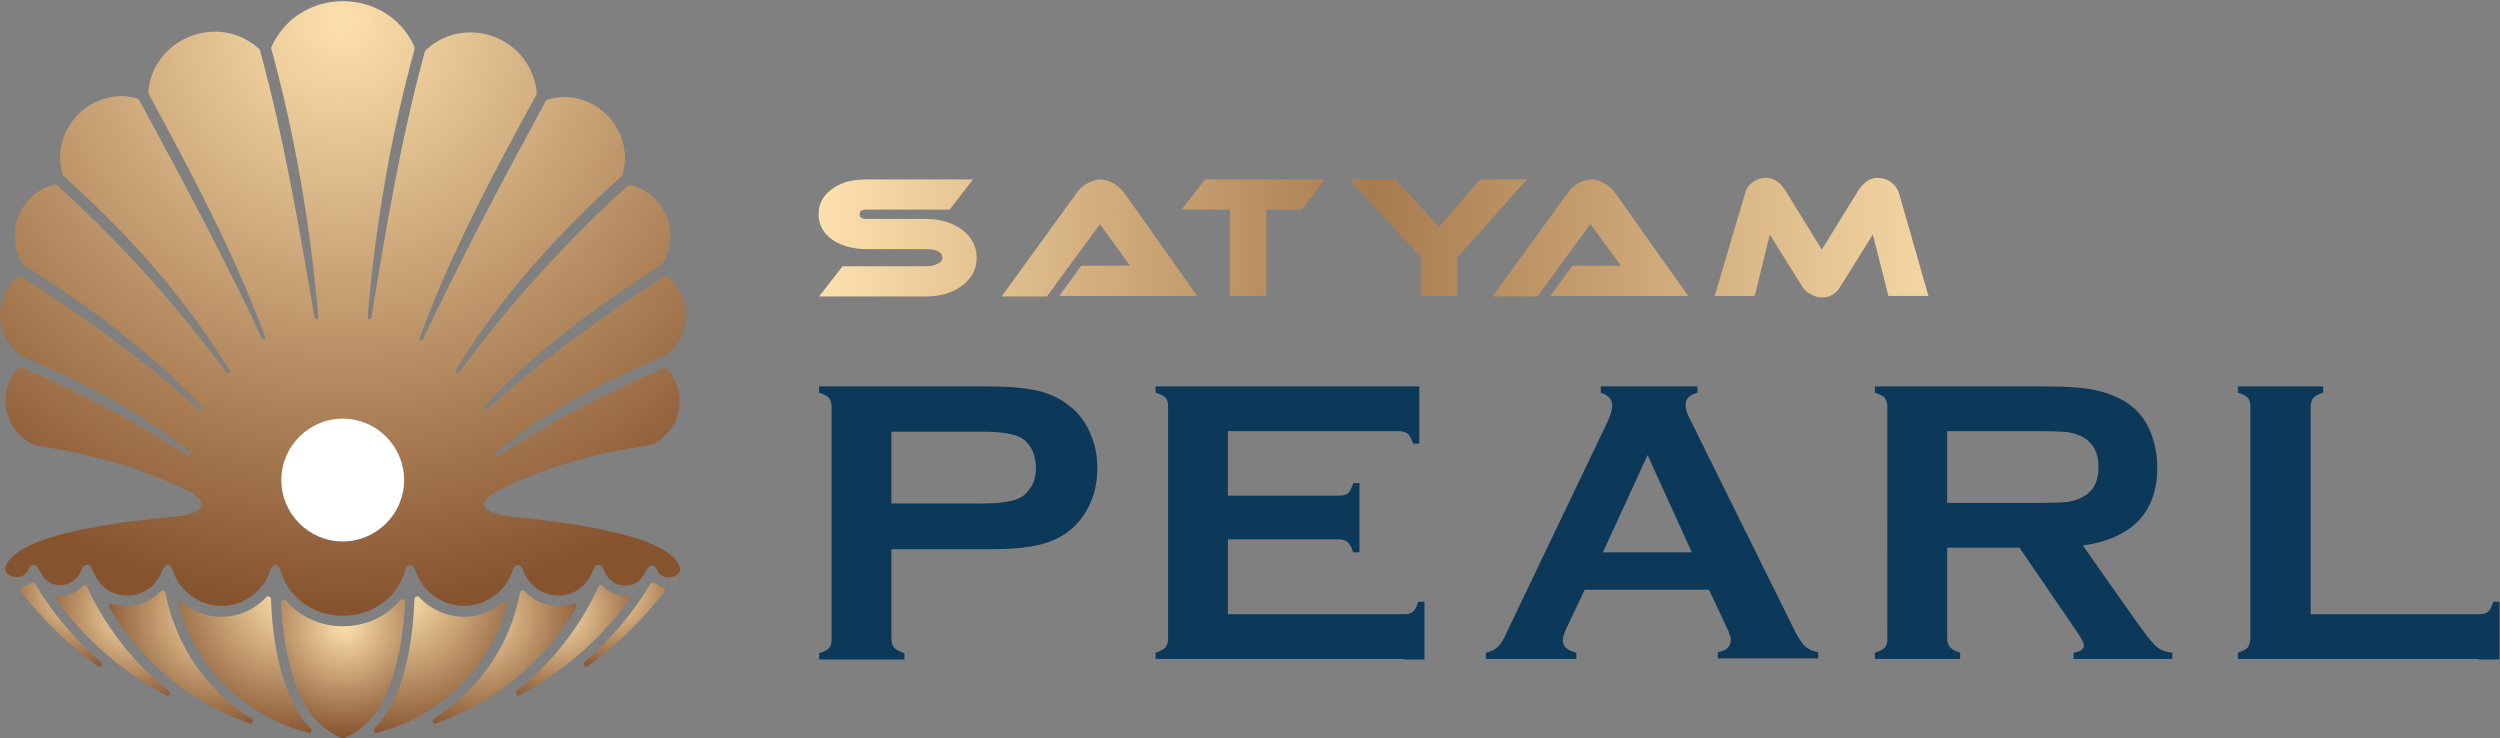
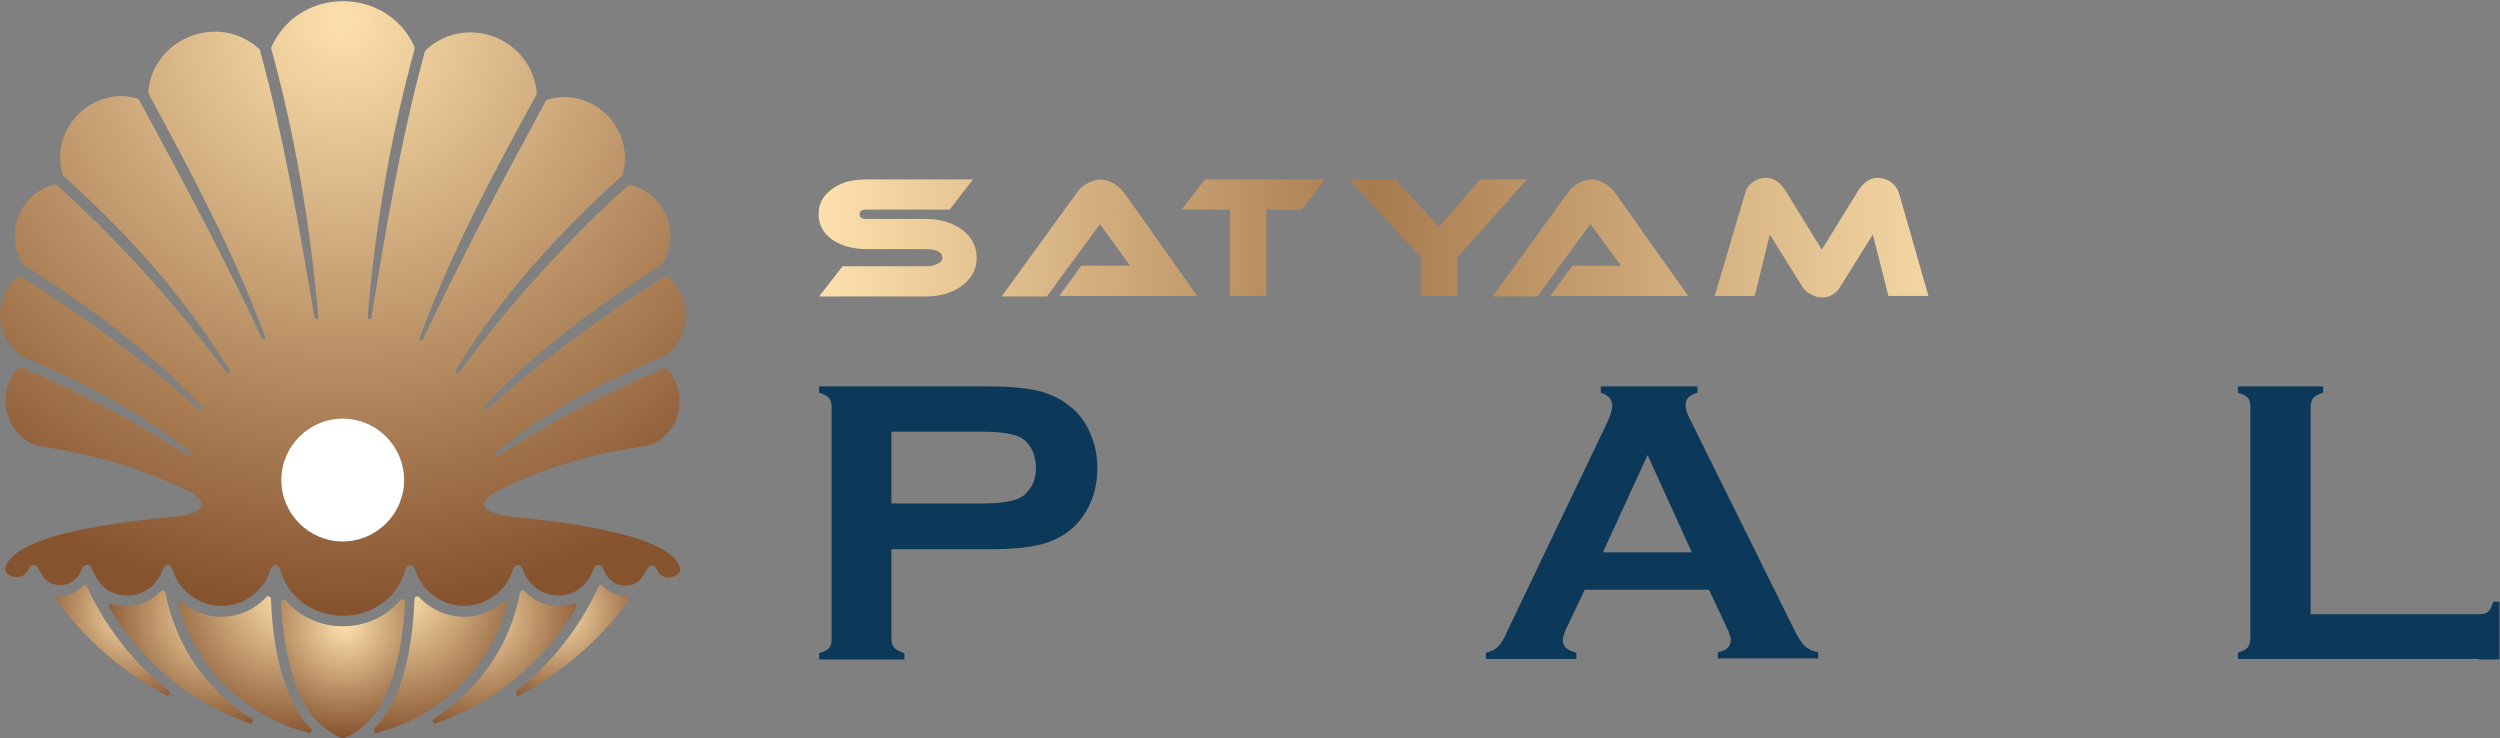
<svg xmlns="http://www.w3.org/2000/svg" id="Layer_1" x="0px" y="0px" viewBox="0 0 480.7 141.9" style="enable-background:new 0 0 480.7 141.9;" xml:space="preserve">
  <rect x="0" y="0" width="480.7" height="141.9" fill="#808080" stroke="none" />
  <style type="text/css">
	.st0{fill:url(#SVGID_1_);}
	.st1{fill:#0C3859;}
	.st2{fill:url(#SVGID_2_);}
	.st3{fill:url(#SVGID_3_);}
	.st4{fill:url(#SVGID_4_);}
	.st5{fill:url(#SVGID_5_);}
	.st6{fill:url(#SVGID_6_);}
	.st7{fill:url(#SVGID_7_);}
	.st8{fill:url(#SVGID_8_);}
	.st9{fill:url(#SVGID_9_);}
	.st10{fill:url(#SVGID_10_);}
	.st11{fill:url(#SVGID_11_);}
	.st12{fill-rule:evenodd;clip-rule:evenodd;fill:#FFFFFF;}
</style>
  <g>
    <linearGradient id="SVGID_1_" gradientUnits="userSpaceOnUse" x1="196.903" y1="105.594" x2="227.132" y2="105.594" gradientTransform="matrix(7.059 0 0 7.059 -1232.458 -699.686)">
      <stop offset="0" style="stop-color:#FDE1AD" />
      <stop offset="0.5" style="stop-color:#A87B4F" />
      <stop offset="1" style="stop-color:#F3D6A3" />
    </linearGradient>
    <path class="st0" d="M370.8,56.9h-7.7l-3-11.8l-6.3,10.1c-0.8,1.3-2,2-3.4,2c-0.8,0-1.5-0.2-2.2-0.6c-0.7-0.4-1.2-0.8-1.6-1.4   l-6.3-10.1l-2.9,11.8h-7.7l5.9-19.9c0.2-0.8,0.7-1.5,1.5-2c0.7-0.6,1.6-0.8,2.5-0.8c1.5,0,2.8,0.9,3.8,2.6l6.9,11.2l6.9-11.2   c1.1-1.7,2.3-2.6,3.8-2.6c1,0,1.8,0.3,2.6,0.8c0.7,0.6,1.2,1.2,1.5,2L370.8,56.9z M298.1,56.9l4.2-5.8h9.4l-5.9-8l-10.2,13.9H287   L301.5,37c0.5-0.7,1.1-1.3,1.9-1.7c0.9-0.5,1.8-0.8,2.6-0.8c0.9,0,1.7,0.3,2.6,0.8c0.8,0.5,1.4,1.1,1.9,1.7l14.1,19.9H298.1z    M293.6,34.5l-13.4,15v7.4h-7v-7.5l-13.8-14.9h8.9l8.4,9.1l7.9-9.1H293.6z M254.8,34.5l-4.5,5.8h-6.8v16.6h-7V40.3h-9.3l4.5-5.8   H254.8z M203.7,56.9l4.2-5.8h9.4l-5.8-8l-10.2,13.9h-8.7L207.1,37c0.5-0.7,1.1-1.3,1.9-1.7c0.9-0.5,1.8-0.8,2.6-0.8   c0.9,0,1.7,0.3,2.6,0.8c0.8,0.5,1.4,1.1,1.9,1.7l14.1,19.9H203.7z M187.1,34.5l-4.5,5.8h-16c-0.9,0-1.3,0.3-1.3,0.9   c0,0.6,0.4,0.9,1.3,0.9h11.5c2.7,0,5,0.7,6.8,2c1.9,1.4,2.9,3.2,2.9,5.5c0,2.2-1,4-2.9,5.4c-1.8,1.3-4.1,2-6.8,2h-20.6l4.5-5.8   h16.1c0.7,0,1.4-0.1,2-0.4c0.8-0.3,1.1-0.7,1.1-1.3c0-0.6-0.4-1-1.1-1.3c-0.6-0.2-1.2-0.3-2-0.3h-11.5c-2.5,0-4.7-0.6-6.4-1.7   c-1.8-1.2-2.8-2.9-2.8-5c0-2.1,0.9-3.7,2.8-5c1.7-1.2,3.8-1.7,6.4-1.7H187.1z" />
    <g>
      <path class="st1" d="M171.4,105.5v17.3c0,0.8,0.2,1.4,0.6,1.8c0.4,0.4,1,0.7,1.9,1v1.2h-16.4v-1.2c0.9-0.3,1.6-0.6,1.9-1    c0.4-0.4,0.5-1,0.5-1.8V78.3c0-0.8-0.2-1.4-0.5-1.8c-0.4-0.4-1-0.7-1.9-1v-1.2h32.8c3.8,0,6.8,0.3,9.1,0.8    c2.2,0.5,4.2,1.4,5.9,2.7c1.8,1.3,3.2,3,4.2,5.2c1,2.2,1.5,4.5,1.5,7c0,3.5-0.9,6.6-2.8,9.3c-1.6,2.3-3.8,3.9-6.5,4.9    c-2.7,1-6.5,1.4-11.3,1.4H171.4z M171.4,96.8h17.5c3.5,0,5.9-0.4,7.3-1.1c0.9-0.5,1.6-1.3,2.2-2.3c0.6-1.1,0.8-2.2,0.8-3.5    c0-1.3-0.3-2.4-0.8-3.5c-0.6-1.1-1.3-1.8-2.2-2.3c-1.4-0.7-3.8-1.1-7.3-1.1h-17.5V96.8z" />
      <path class="st1" d="M328.6,113.4h-23.9l-3.5,7.4c-0.5,1-0.7,1.8-0.7,2.4c0,1.1,0.9,1.9,2.6,2.3v1.2h-17.4v-1.2    c1-0.2,1.8-0.6,2.3-1.1c0.5-0.5,1.2-1.5,1.8-3l19.3-40.3c0.6-1.3,0.9-2.3,0.9-3.1c0-1.2-0.7-2-2.2-2.5v-1.2h18.6v1.2    c-1.5,0.4-2.3,1.2-2.3,2.3c0,0.7,0.2,1.6,0.7,2.5l20,40.4c0.8,1.7,1.6,2.9,2.2,3.5c0.6,0.6,1.5,1,2.6,1.2v1.2h-19.3v-1.2    c1.7-0.3,2.5-1.1,2.5-2.4c0-0.5-0.3-1.3-0.8-2.4L328.6,113.4z M325.3,106.2l-8.5-18.7l-8.6,18.7H325.3z" />
-       <path class="st1" d="M374.4,105.3v17.4c0,0.8,0.2,1.4,0.6,1.8c0.4,0.4,1,0.7,1.9,1v1.2h-16.4v-1.2c0.9-0.3,1.6-0.6,1.9-1    c0.4-0.4,0.5-1,0.5-1.8V78.3c0-0.8-0.2-1.4-0.5-1.8c-0.4-0.4-1-0.7-1.9-1v-1.2h32.8c4,0,7.2,0.2,9.5,0.7c2.3,0.5,4.4,1.3,6.1,2.4    c2,1.3,3.5,3.1,4.5,5.4c0.9,2.2,1.4,4.6,1.4,7.1c0,8.6-4.8,13.6-14.3,15l10.2,14.5c1.8,2.5,3.1,4.2,3.9,4.9    c0.8,0.7,1.9,1.1,3.1,1.2v1.2h-19v-1.2c1.3-0.2,2-0.7,2-1.4c0-0.5-0.6-1.6-1.8-3.3l-10.6-15.5H374.4z M374.4,96.7h17.7    c2.6,0,4.5-0.1,5.5-0.2c1.1-0.2,2.1-0.5,3-1c1.9-1.1,2.9-2.9,2.9-5.7c0-2.7-1-4.6-2.9-5.7c-0.9-0.5-1.9-0.8-2.9-1    c-1-0.1-2.9-0.2-5.6-0.2h-17.7V96.7z" />
-       <path class="st1" d="M269.9,126.8h4v-11.1h-1.2c-0.3,0.9-0.6,1.6-1,1.9c-0.4,0.4-1,0.5-1.8,0.5h-33.8v-14.4h21.3    c0.8,0,1.4,0.2,1.8,0.6c0.4,0.4,0.7,1,1,1.9h1.2V92.9h-1.2c-0.3,0.9-0.6,1.6-1,1.9c-0.4,0.4-1,0.5-1.8,0.5h-21.3V82.9h32.8    c0.8,0,1.4,0.2,1.8,0.5c0.4,0.4,0.7,1,1,1.9h1.2V74.3h-4h-34.5h-12.2v1.2c0.9,0.3,1.6,0.6,1.9,1c0.4,0.4,0.5,1,0.5,1.8v44.4    c0,0.8-0.2,1.4-0.5,1.8c-0.4,0.4-1,0.7-1.9,1v1.2h12.2H269.9z" />
      <path class="st1" d="M476.6,126.8h4v-11.1h-1.2c-0.3,0.9-0.6,1.6-1,1.9c-0.4,0.4-1,0.5-1.8,0.5h-32.3V78.3c0-0.8,0.2-1.4,0.5-1.8    c0.4-0.4,1-0.7,1.9-1v-1.2h-16.4v1.2c0.9,0.3,1.6,0.6,1.9,1c0.4,0.4,0.5,1,0.5,1.8v44.4c0,0.8-0.2,1.4-0.5,1.8    c-0.4,0.4-1,0.7-1.9,1v1.2h15.6H476.6z" />
    </g>
    <g>
      <radialGradient id="SVGID_2_" cx="183.912" cy="99.728" r="15.984" gradientTransform="matrix(7.059 0 0 7.059 -1232.458 -699.686)" gradientUnits="userSpaceOnUse">
        <stop offset="0" style="stop-color:#FDE1AD" />
        <stop offset="1" style="stop-color:#86532F" />
      </radialGradient>
      <path class="st2" d="M18.4,87.9c6.2,1.6,12.2,3.7,17.8,6.5c5.7,3.2,0.3,4.7-2.4,4.9c-4,0.4-9.8,1-15.4,2c-8.4,1.5-16.4,4-17.4,7.9    c-0.4,1.5,3.4,3,4.5,0.2c0.3-0.9,1.4-1,1.8-0.2c1.1,2,1.8,3.3,4.3,3.3c1.9,0,3.5-1.2,4.1-3c0.4-1.1,1.5-1.2,1.9-0.3    c0.3,0.7,0.6,1.3,0.9,1.9c1.3,2.1,3.2,3.4,6,3.4c3,0,5.7-1.9,6.7-4.8c0.4-1.2,1.5-1.6,2-0.1c1.3,4.1,5.1,6.9,9.4,6.9    c4.2,0,8-2.7,9.3-6.7c0.5-1.4,1.6-1.7,2-0.1c3.7,11.6,20.4,11.6,24,0c0.5-1.6,1.6-1.3,2,0.1c1.4,4,5.1,6.7,9.3,6.7    c4.3,0,8.1-2.8,9.4-6.9c0.5-1.5,1.6-1.1,2,0.1c1,2.8,3.7,4.8,6.7,4.8c3.5,0,5.7-2.1,6.9-5.2c0.3-0.9,1.5-0.9,1.9,0.3    c0.6,1.8,2.3,3,4.1,3c2.5,0,3.2-1.4,4.3-3.3c0.4-0.8,1.4-0.7,1.8,0.2c1,2.7,4.8,1.3,4.5-0.2c-1.6-6.6-22.9-9-32.8-10    c-2.7-0.3-8.1-1.7-2.4-4.9c8.9-4.5,18.7-7.3,29-8.7c0.1,0,0.1,0,0.2,0c6-2.3,7.8-9.9,3.6-14.6c-0.2-0.3-0.6-0.4-0.9-0.2    c-11,4.6-21.8,10.3-31.8,16.8c-0.4,0.2-0.8-0.4-0.4-0.7c9.6-7.9,21-13.8,32.3-18.5c0.1,0,0.1-0.1,0.2-0.1c5.1-3.6,5.4-11,0.7-15    c-0.3-0.2-0.6-0.3-1-0.1c-11.9,7.7-23.5,16.1-34,25.6c-0.4,0.3-0.9-0.1-0.5-0.6c9.8-10.8,21.8-19.4,34.1-27.3    c0.1-0.1,0.2-0.2,0.2-0.2c3.7-5.7,0.7-13.5-6-15.2c-0.3-0.1-0.5,0-0.7,0.2c-12,10.9-22.8,22.9-32.4,35.9c-0.3,0.4-0.8,0.1-0.6-0.4    c8.5-14.1,19.6-26.3,31.8-37.3c0.1-0.1,0.2-0.2,0.3-0.4c2.5-8.7-5.5-16.9-14.3-14.5c-0.2,0.1-0.4,0.2-0.5,0.4    c-8.2,15.1-16.3,30.3-23.6,45.8c-0.2,0.4-0.8,0.2-0.6-0.3c5.9-16.2,14.1-31.6,22.4-46.7c0.1-0.1,0.1-0.3,0.1-0.5    c-1-10.4-13.4-15.3-21.2-8.3c-0.1,0.1-0.2,0.2-0.3,0.4c-4.6,16.8-7.5,34-10.3,51.2c-0.1,0.4-0.7,0.3-0.7-0.1    c1.4-17.4,4.4-34.7,9-51.5c0-0.2,0-0.4,0-0.5c-5.3-11.7-22.2-11.7-27.5,0c-0.1,0.2-0.1,0.4,0,0.5c4.6,16.8,7.5,34.1,9,51.5    c0,0.4-0.6,0.5-0.7,0.1C57.5,43.7,54.6,26.5,50,9.7c0-0.2-0.2-0.3-0.3-0.4c-7.8-6.9-20.2-2-21.2,8.3c0,0.2,0,0.3,0.1,0.5    C36.8,33.2,45,48.6,51,64.8c0.2,0.5-0.4,0.7-0.6,0.3C43.1,49.6,35,34.4,26.8,19.3c-0.1-0.2-0.3-0.3-0.5-0.4    c-2.8-0.8-5.5-0.4-7.9,0.7c-4.9,2.3-8.1,8-6.4,13.9c0.1,0.2,0.1,0.3,0.3,0.4c2.1,1.9,4.1,3.8,6.1,5.7c9.8,9.5,18.6,19.9,25.7,31.6    c0.3,0.5-0.3,0.8-0.6,0.4c-7.6-10.3-16-20-25.1-29c-2.4-2.3-4.8-4.6-7.3-6.9c-0.2-0.2-0.5-0.2-0.7-0.2c-6.7,1.7-9.6,9.5-6,15.2    C4.5,50.9,4.6,51,4.7,51c4.6,3,9.3,6.1,13.7,9.3c7.3,5.4,14.2,11.2,20.4,17.9c0.5,0.5-0.1,0.9-0.5,0.6c-6.3-5.7-13-11-19.9-15.9    c-4.6-3.3-9.3-6.5-14.1-9.6c-0.3-0.2-0.7-0.2-1,0.1c-4.7,4-4.3,11.4,0.7,15c0.1,0,0.1,0.1,0.2,0.1c4.8,2,9.6,4.2,14.2,6.6    c6.4,3.4,12.6,7.3,18.1,11.8c0.4,0.4,0,1-0.4,0.7c-5.7-3.7-11.6-7.2-17.7-10.3c-4.6-2.4-9.3-4.6-14.1-6.6c-0.3-0.1-0.7,0-0.9,0.2    C-0.8,75.8,1,83.4,7,85.7c0.1,0,0.1,0,0.2,0C11,86.3,14.7,87,18.4,87.9 M65.9,80.5c6.5,0,11.8,5.3,11.8,11.8    c0,6.5-5.3,11.8-11.8,11.8c-6.5,0-11.8-5.3-11.8-11.8C54.1,85.8,59.4,80.5,65.9,80.5z" />
      <g>
        <radialGradient id="SVGID_3_" cx="183.988" cy="116.172" r="3.03" gradientTransform="matrix(7.059 0 0 7.059 -1232.458 -699.686)" gradientUnits="userSpaceOnUse">
          <stop offset="0" style="stop-color:#FDE1AD" />
          <stop offset="1" style="stop-color:#86532F" />
        </radialGradient>
        <path class="st3" d="M65.7,141.9c-9.3-3.6-11.2-17.5-11.7-26.1c0-0.5,0.6-0.7,0.9-0.4c5.7,6.7,16.3,6.7,22.1,0     c0.3-0.4,0.9-0.1,0.9,0.4c-0.5,8.6-2.4,22.5-11.7,26.1C66,141.9,65.8,141.9,65.7,141.9" />
        <g>
          <radialGradient id="SVGID_4_" cx="182.429" cy="115.418" r="3.824" gradientTransform="matrix(7.059 0 0 7.059 -1232.458 -699.686)" gradientUnits="userSpaceOnUse">
            <stop offset="0" style="stop-color:#FDE1AD" />
            <stop offset="1" style="stop-color:#86532F" />
          </radialGradient>
          <path class="st4" d="M59.8,140.1c0.3,0.4,0,1-0.5,0.8c-12.1-3.1-21.6-12.5-25-24.5c-0.1-0.5,0.4-0.8,0.8-0.5      c2.2,1.7,4.7,2.7,7.4,2.7c3.3,0,6.5-1.4,8.7-3.8c0.3-0.3,0.8-0.1,0.9,0.3C52.4,123.1,53.9,134,59.8,140.1" />
          <radialGradient id="SVGID_5_" cx="180.49" cy="115.853" r="3.243" gradientTransform="matrix(7.059 0 0 7.059 -1232.458 -699.686)" gradientUnits="userSpaceOnUse">
            <stop offset="0" style="stop-color:#FDE1AD" />
            <stop offset="1" style="stop-color:#86532F" />
          </radialGradient>
          <path class="st5" d="M48.4,138.2c0.5,0.3,0.1,1.1-0.4,0.9c-11.3-4-20.9-11.9-27-22.3c-0.2-0.4,0.1-0.9,0.6-0.7      c3.3,1.1,6.9,0.1,9.3-2.4c0.3-0.3,0.8-0.2,0.9,0.2C33.7,124,39.7,132.8,48.4,138.2" />
          <radialGradient id="SVGID_6_" cx="178.179" cy="115.806" r="2.655" gradientTransform="matrix(7.059 0 0 7.059 -1232.458 -699.686)" gradientUnits="userSpaceOnUse">
            <stop offset="0" style="stop-color:#FDE1AD" />
            <stop offset="1" style="stop-color:#86532F" />
          </radialGradient>
          <path class="st6" d="M32.4,132.8c0.5,0.4,0,1.2-0.5,0.9c-8.2-4.5-15.4-10.5-20.9-18.2c-0.3-0.5-0.2-0.9,0.4-0.9      c1.7,0,3.3-0.7,4.5-1.9c0.2-0.3,0.7-0.2,0.8,0.1C20.3,120.6,25.7,127.5,32.4,132.8" />
          <radialGradient id="SVGID_7_" cx="176.674" cy="115.263" r="2.174" gradientTransform="matrix(7.059 0 0 7.059 -1232.458 -699.686)" gradientUnits="userSpaceOnUse">
            <stop offset="0" style="stop-color:#FDE1AD" />
            <stop offset="1" style="stop-color:#86532F" />
          </radialGradient>
-           <path class="st7" d="M19.4,127.3c0.5,0.4-0.1,1.2-0.6,0.8C13.2,124,8.2,119.2,4,113.7c-0.2-0.3-0.1-0.7,0.3-0.8      c0.5-0.1,1-0.4,1.5-0.7c0.5-0.4,0.8-0.2,1.1,0.3C10.2,118.1,14.5,123,19.4,127.3" />
        </g>
        <g>
          <radialGradient id="SVGID_8_" cx="-3073.154" cy="115.418" r="3.824" gradientTransform="matrix(-7.059 0 0 7.059 -21616.332 -699.686)" gradientUnits="userSpaceOnUse">
            <stop offset="0" style="stop-color:#FDE1AD" />
            <stop offset="1" style="stop-color:#86532F" />
          </radialGradient>
          <path class="st8" d="M72,140.1c-0.3,0.4,0,1,0.5,0.8c12.1-3.1,21.6-12.5,25-24.5c0.1-0.5-0.4-0.8-0.8-0.5      c-2.2,1.7-4.7,2.7-7.4,2.7c-3.3,0-6.5-1.4-8.7-3.8c-0.3-0.3-0.8-0.1-0.9,0.3C79.4,123.1,77.9,134,72,140.1" />
          <radialGradient id="SVGID_9_" cx="-3075.093" cy="115.853" r="3.243" gradientTransform="matrix(-7.059 0 0 7.059 -21616.332 -699.686)" gradientUnits="userSpaceOnUse">
            <stop offset="0" style="stop-color:#FDE1AD" />
            <stop offset="1" style="stop-color:#86532F" />
          </radialGradient>
          <path class="st9" d="M83.4,138.2c-0.5,0.3-0.1,1.1,0.4,0.9c11.3-4,20.9-11.9,27-22.3c0.2-0.4-0.1-0.9-0.6-0.7      c-3.3,1.1-6.9,0.1-9.3-2.4c-0.3-0.3-0.8-0.2-0.9,0.2C98.1,124,92.1,132.8,83.4,138.2" />
          <radialGradient id="SVGID_10_" cx="-3077.405" cy="115.806" r="2.655" gradientTransform="matrix(-7.059 0 0 7.059 -21616.332 -699.686)" gradientUnits="userSpaceOnUse">
            <stop offset="0" style="stop-color:#FDE1AD" />
            <stop offset="1" style="stop-color:#86532F" />
          </radialGradient>
          <path class="st10" d="M99.4,132.8c-0.5,0.4,0,1.2,0.5,0.9c8.2-4.5,15.4-10.5,20.9-18.2c0.3-0.5,0.2-0.9-0.4-0.9      c-1.7,0-3.3-0.7-4.5-1.9c-0.2-0.3-0.7-0.2-0.8,0.1C111.5,120.6,106.1,127.5,99.4,132.8" />
          <radialGradient id="SVGID_11_" cx="-3078.909" cy="115.263" r="2.174" gradientTransform="matrix(-7.059 0 0 7.059 -21616.332 -699.686)" gradientUnits="userSpaceOnUse">
            <stop offset="0" style="stop-color:#FDE1AD" />
            <stop offset="1" style="stop-color:#86532F" />
          </radialGradient>
-           <path class="st11" d="M112.4,127.3c-0.5,0.4,0.1,1.2,0.6,0.8c5.6-4.1,10.6-8.9,14.8-14.4c0.2-0.3,0.1-0.7-0.3-0.8      c-0.5-0.1-1-0.4-1.5-0.7c-0.5-0.4-0.8-0.2-1.1,0.3C121.6,118.1,117.3,123,112.4,127.3" />
        </g>
      </g>
      <path class="st12" d="M54.1,92.3c0,6.5,5.3,11.8,11.8,11.8c6.5,0,11.8-5.3,11.8-11.8c0-6.5-5.3-11.8-11.8-11.8    C59.4,80.5,54.1,85.8,54.1,92.3" />
    </g>
  </g>
</svg>